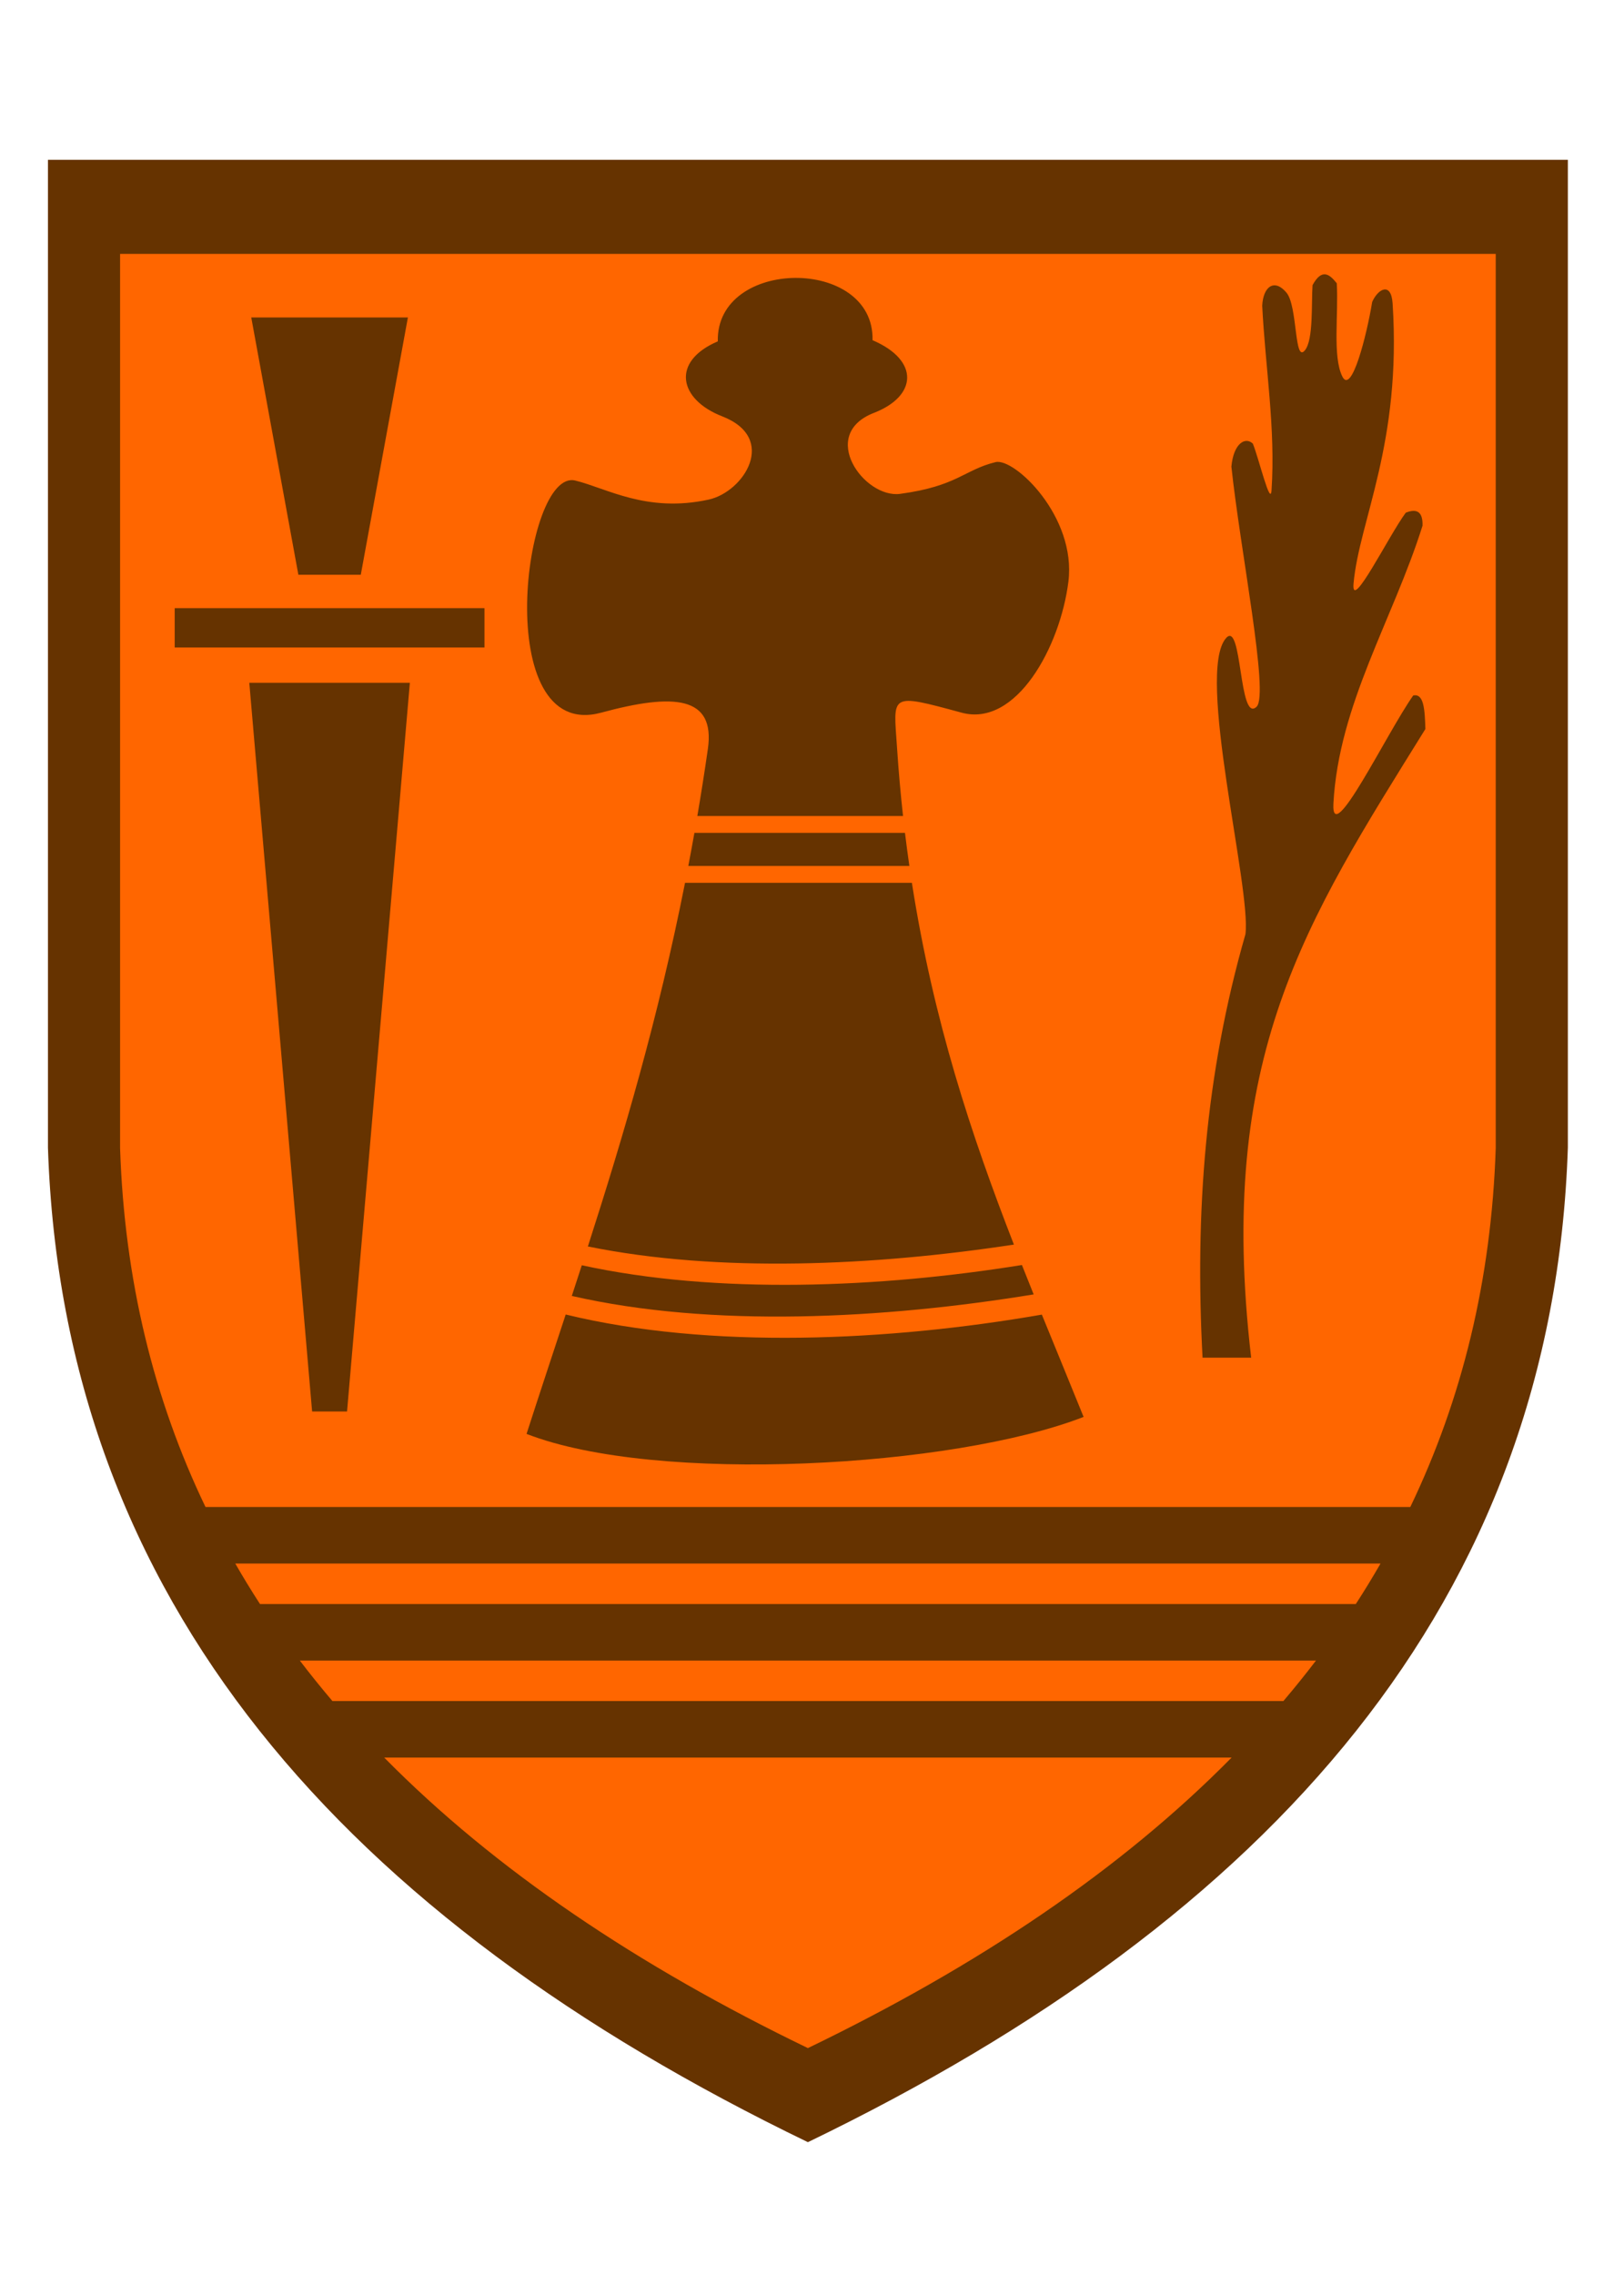
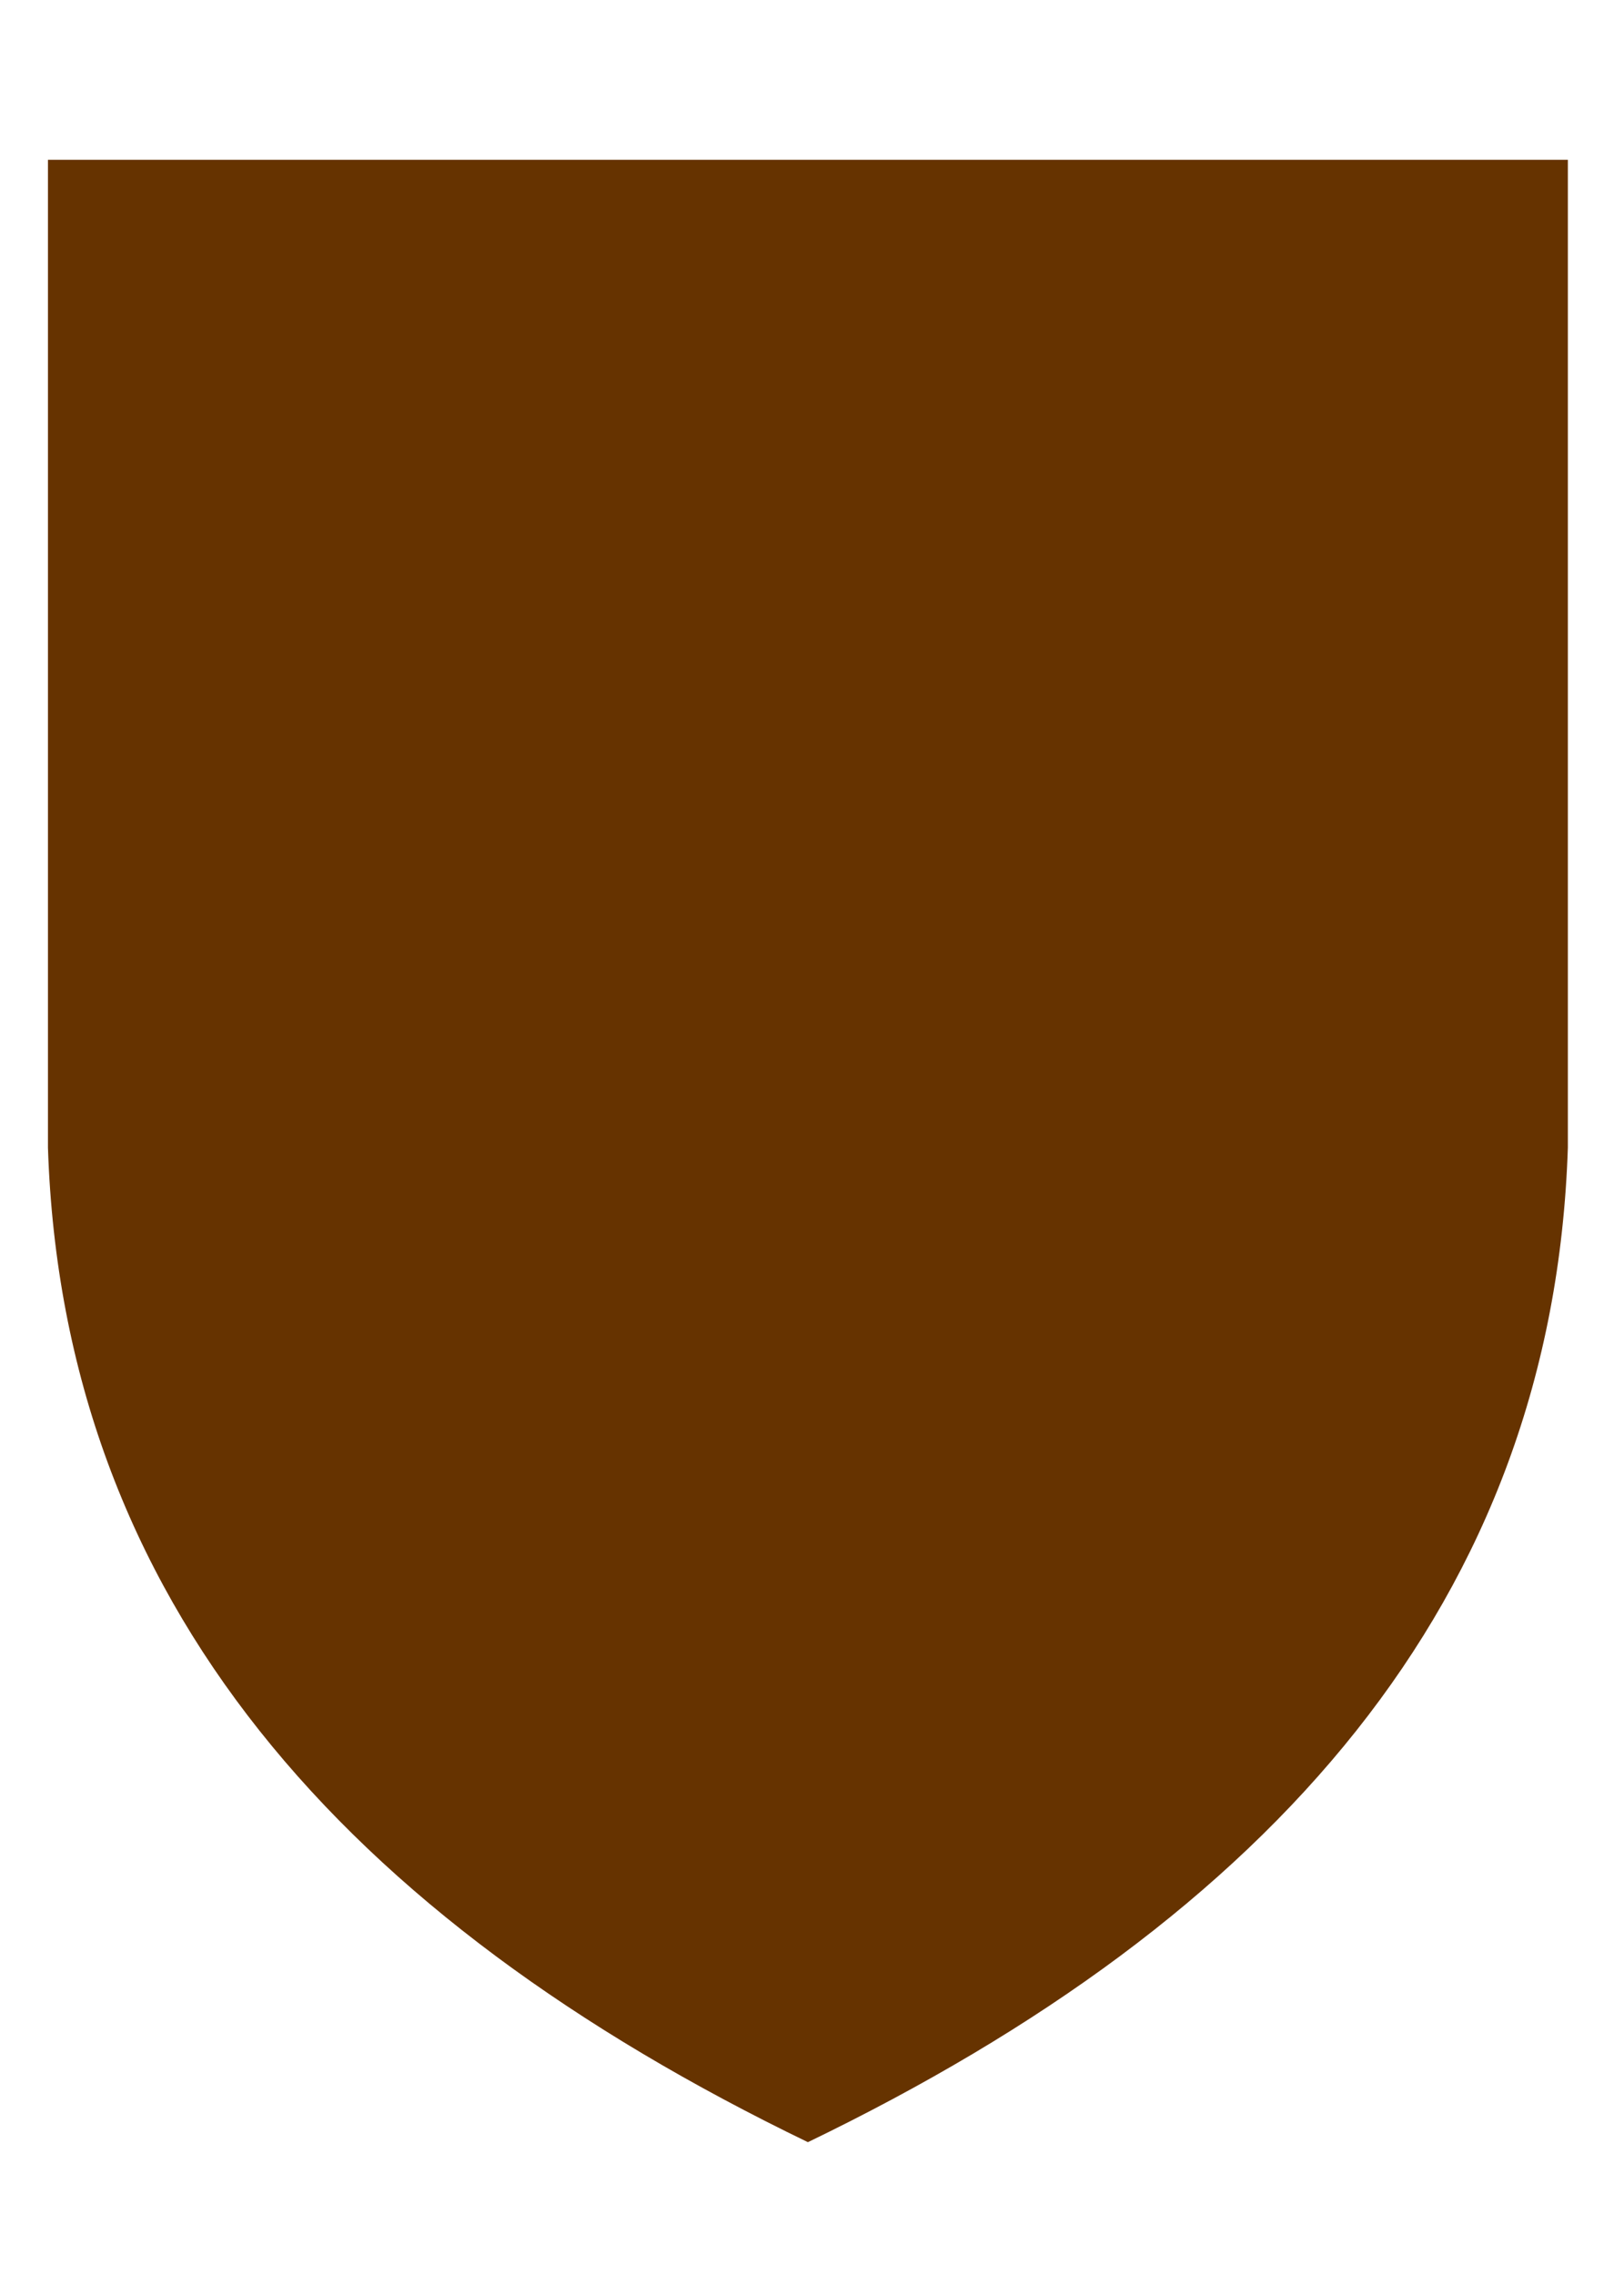
<svg xmlns="http://www.w3.org/2000/svg" xml:space="preserve" width="1500px" height="2100px" shape-rendering="geometricPrecision" text-rendering="geometricPrecision" image-rendering="optimizeQuality" fill-rule="evenodd" clip-rule="evenodd" viewBox="0 0 1.32904e+008 1.6875e+008">
  <g id="Layer_x0020_1">
-     <path fill="#663300" d="M3.92432e+006 4.41176e+006l1.24385e+008 0 0 8.07979e+007c-1.21937e+006,3.7066e+007 -2.42458e+007,6.30063e+007 -6.21926e+007,8.13345e+007 -3.79469e+007,-1.83282e+007 -6.09733e+007,-4.42685e+007 -6.21926e+007,-8.13345e+007l0 -8.07979e+007z" />
-     <path fill="#FF6600" d="M9.82688e+006 1.21056e+007l1.1258e+008 0 0 7.31296e+007c-355089,1.07952e+007 -2.75645e+006,2.05464e+007 -6.99197e+006,2.93619e+007l-9.85964e+007 0c-4.23542e+006,-8.81551e+006 -6.63678e+006,-1.85667e+007 -6.99187e+006,-2.93619e+007l0 -7.31296e+007zm8.85868e+007 9.02782e+007c1.32597e+006,0 2.65195e+006,0 3.97822e+006,0 -2.87077e+006,-2.46063e+007 4.44753e+006,-3.56224e+007 1.42579e+007,-5.1417e+007 -46189.7,-1.61684e+006 -127948,-2.9339e+006 -997136,-2.74092e+006 -2.18665e+006,3.10202e+006 -6.73658e+006,1.26087e+007 -6.52847e+006,8.81942e+006 444463,-8.09351e+006 4.85042e+006,-1.49726e+007 7.29125e+006,-2.27022e+007 36270.4,-1.09663e+006 -421619,-1.45242e+006 -1.37297e+006,-1.06787e+006 -1.42386e+006,1.93235e+006 -4.48541e+006,8.18759e+006 -4.27159e+006,5.79715e+006 462798,-5.16994e+006 3.94436e+006,-1.14397e+007 3.19691e+006,-2.29128e+007 -116426,-1.78817e+006 -1.19662e+006,-1.20344e+006 -1.67134e+006,-123440 -453681,2.75395e+006 -1.68748e+006,7.61538e+006 -2.44094e+006,6.10235e+006 -816786,-1.64028e+006 -305092,-5.08527e+006 -457689,-7.62791e+006 -599163,-754465 -1.21917e+006,-1.24051e+006 -1.98325e+006,152596 -101697,1.52556e+006 81057.4,4.43261e+006 -613591,5.31712e+006 -899146,1.14492e+006 -586238,-3.59177e+006 -1.52216e+006,-4.70694e+006 -975394,-1.16176e+006 -1.89839e+006,-522114 -1.98325e+006,1.06787e+006 254193,5.03447e+006 1.10254e+006,1.0074e+007 762781,1.51032e+007 -92179,1.36605e+006 -1.01707e+006,-2.54264e+006 -1.52556e+006,-3.8139e+006 -610285,-595957 -1.58077e+006,-41680.9 -1.75881e+006,1.87173e+006 711982,6.76343e+006 3.10302e+006,1.86391e+007 2.06391e+006,1.96388e+007 -1.47176e+006,1.41565e+006 -1.16306e+006,-7.14357e+006 -2.50586e+006,-5.60478e+006 -2.48663e+006,2.84943e+006 2.08685e+006,2.04561e+007 1.59049e+006,2.42168e+007 -3.2986e+006,1.14768e+007 -4.13944e+006,2.27609e+007 -3.50881e+006,3.46306e+007zm-5.5322e+007 6.2329e+006c1.04874e+006,-3.25201e+006 2.12553e+006,-6.4906e+006 3.20392e+006,-9.76536e+006 1.17973e+007,2.87779e+006 2.65076e+007,2.17733e+006 3.89672e+007,9618.67 1.13009e+006,2.77709e+006 2.27882e+006,5.54987e+006 3.41653e+006,8.36594e+006 -1.06389e+007,4.14565e+006 -3.49489e+007,5.53525e+006 -4.55877e+007,1.3898e+006zm3.70289e+006 -1.12833e+007c273130,-833218 546361,-1.66914e+006 818890,-2.50877e+006 1.1042e+007,2.40667e+006 2.43873e+007,1.8522e+006 3.60181e+007,-21040.8 317817,803159 638740,1.60411e+006 961266,2.40387e+006 -1.22593e+007,2.0067e+006 -2.63418e+007,2.74844e+006 -3.77983e+007,125945zm1.31595e+006 -4.04605e+006c2.92778e+006,-9.09876e+006 5.75698e+006,-1.86753e+007 7.95043e+006,-2.97419e+007l1.8566e+007 0c1.75541e+006,1.12644e+007 4.85593e+006,2.06121e+007 8.34831e+006,2.95872e+007 -1.13966e+007,1.73757e+006 -2.41666e+007,2.33113e+006 -3.48648e+007,154700zm8.21876e+006 -3.11207e+007c170631,-892132 337054,-1.79428e+006 498969,-2.70645e+006l1.72335e+007 0c110815,914776 230648,1.81673e+006 358897,2.70645e+006l-1.80913e+007 0zm739135 -4.08523e+006c304692,-1.78487e+006 592350,-3.6083e+006 860671,-5.47563e+006 623009,-4.33762e+006 -2.75194e+006,-4.59803e+006 -8.73155e+006,-2.97628e+006 -9.09856e+006,2.46749e+006 -6.34933e+006,-2.00134e+007 -2.12192e+006,-1.89855e+007 2.56748e+006,624312 5.84314e+006,2.66327e+006 1.09137e+007,1.55983e+006 2.89602e+006,-630223 5.69866e+006,-5.03097e+006 1.11116e+006,-6.81102e+006 -3.54248e+006,-1.37447e+006 -4.21719e+006,-4.482e+006 -357294,-6.1317e+006 -154901,-6.85651e+006 1.28195e+007,-6.95059e+006 1.26646e+007,-93982.5 3.85989e+006,1.6496e+006 3.6553e+006,4.56927e+006 113220,5.94334e+006 -4.58711e+006,1.77965e+006 -790635,7.01812e+006 2.14627e+006,6.62296e+006 4.68139e+006,-630223 5.24117e+006,-1.97113e+006 7.80826e+006,-2.59494e+006 1.53538e+006,-373024 6.62707e+006,4.44733e+006 5.95997e+006,9.77638e+006 -666794,5.32915e+006 -4.26859e+006,1.19272e+007 -8.74047e+006,1.07146e+007 -5.97911e+006,-1.62135e+006 -5.57292e+006,-1.52175e+006 -5.28456e+006,2.85033e+006 126746,1.92153e+006 292267,3.78605e+006 491855,5.60157e+006l-1.68339e+007 0zm-3.00961e+007 -4.07756e+007l-6.40984e+006 0 3.85548e+006 2.10442e+007 2.55436e+006 0 2.55426e+006 0 3.85548e+006 -2.10442e+007 -6.40974e+006 0zm0 2.98795e+007l6.57036e+006 0 -5.14058e+006 5.95986e+007 -1.42978e+006 0 -1.42988e+006 0 -5.14058e+006 -5.95986e+007 6.57046e+006 0zm0 -6.10435e+006l1.26758e+007 0 0 3.21684e+006 -1.26758e+007 0 -1.26759e+007 0 0 -3.21684e+006 1.26759e+007 0zm8.60061e+007 7.81407e+007c-643449,1.11857e+006 -1.31646e+006,2.22201e+006 -2.02193e+006,3.30902e+006l-8.96788e+007 0c-705570,-1.08701e+006 -1.37858e+006,-2.19045e+006 -2.02203e+006,-3.30902e+006l9.37227e+007 0zm-5.28145e+006 7.9337e+006c-854459,1.12048e+006 -1.74369e+006,2.22342e+006 -2.66668e+006,3.30902e+006l-7.78265e+007 0c-922992,-1.08561e+006 -1.81222e+006,-2.18855e+006 -2.66668e+006,-3.30902e+006l8.31598e+007 0zm-6.90591e+006 7.9336e+006c-9.066e+006,9.19174e+006 -2.07619e+007,1.7042e+007 -3.4674e+007,2.37613e+007 -1.39121e+007,-6.71934e+006 -2.56079e+007,-1.45696e+007 -3.4674e+007,-2.37613e+007l6.9348e+007 0z" />
-     <rect fill="none" width="1.32904e+008" height="1.6875e+008" />
+     <path fill="#663300" d="M3.92432e+006 4.41176e+006l1.24385e+008 0 0 8.07979e+007c-1.21937e+006,3.7066e+007 -2.42458e+007,6.30063e+007 -6.21926e+007,8.13345e+007 -3.79469e+007,-1.83282e+007 -6.09733e+007,-4.42685e+007 -6.21926e+007,-8.13345e+007l0 -8.07979e+007" />
  </g>
</svg>